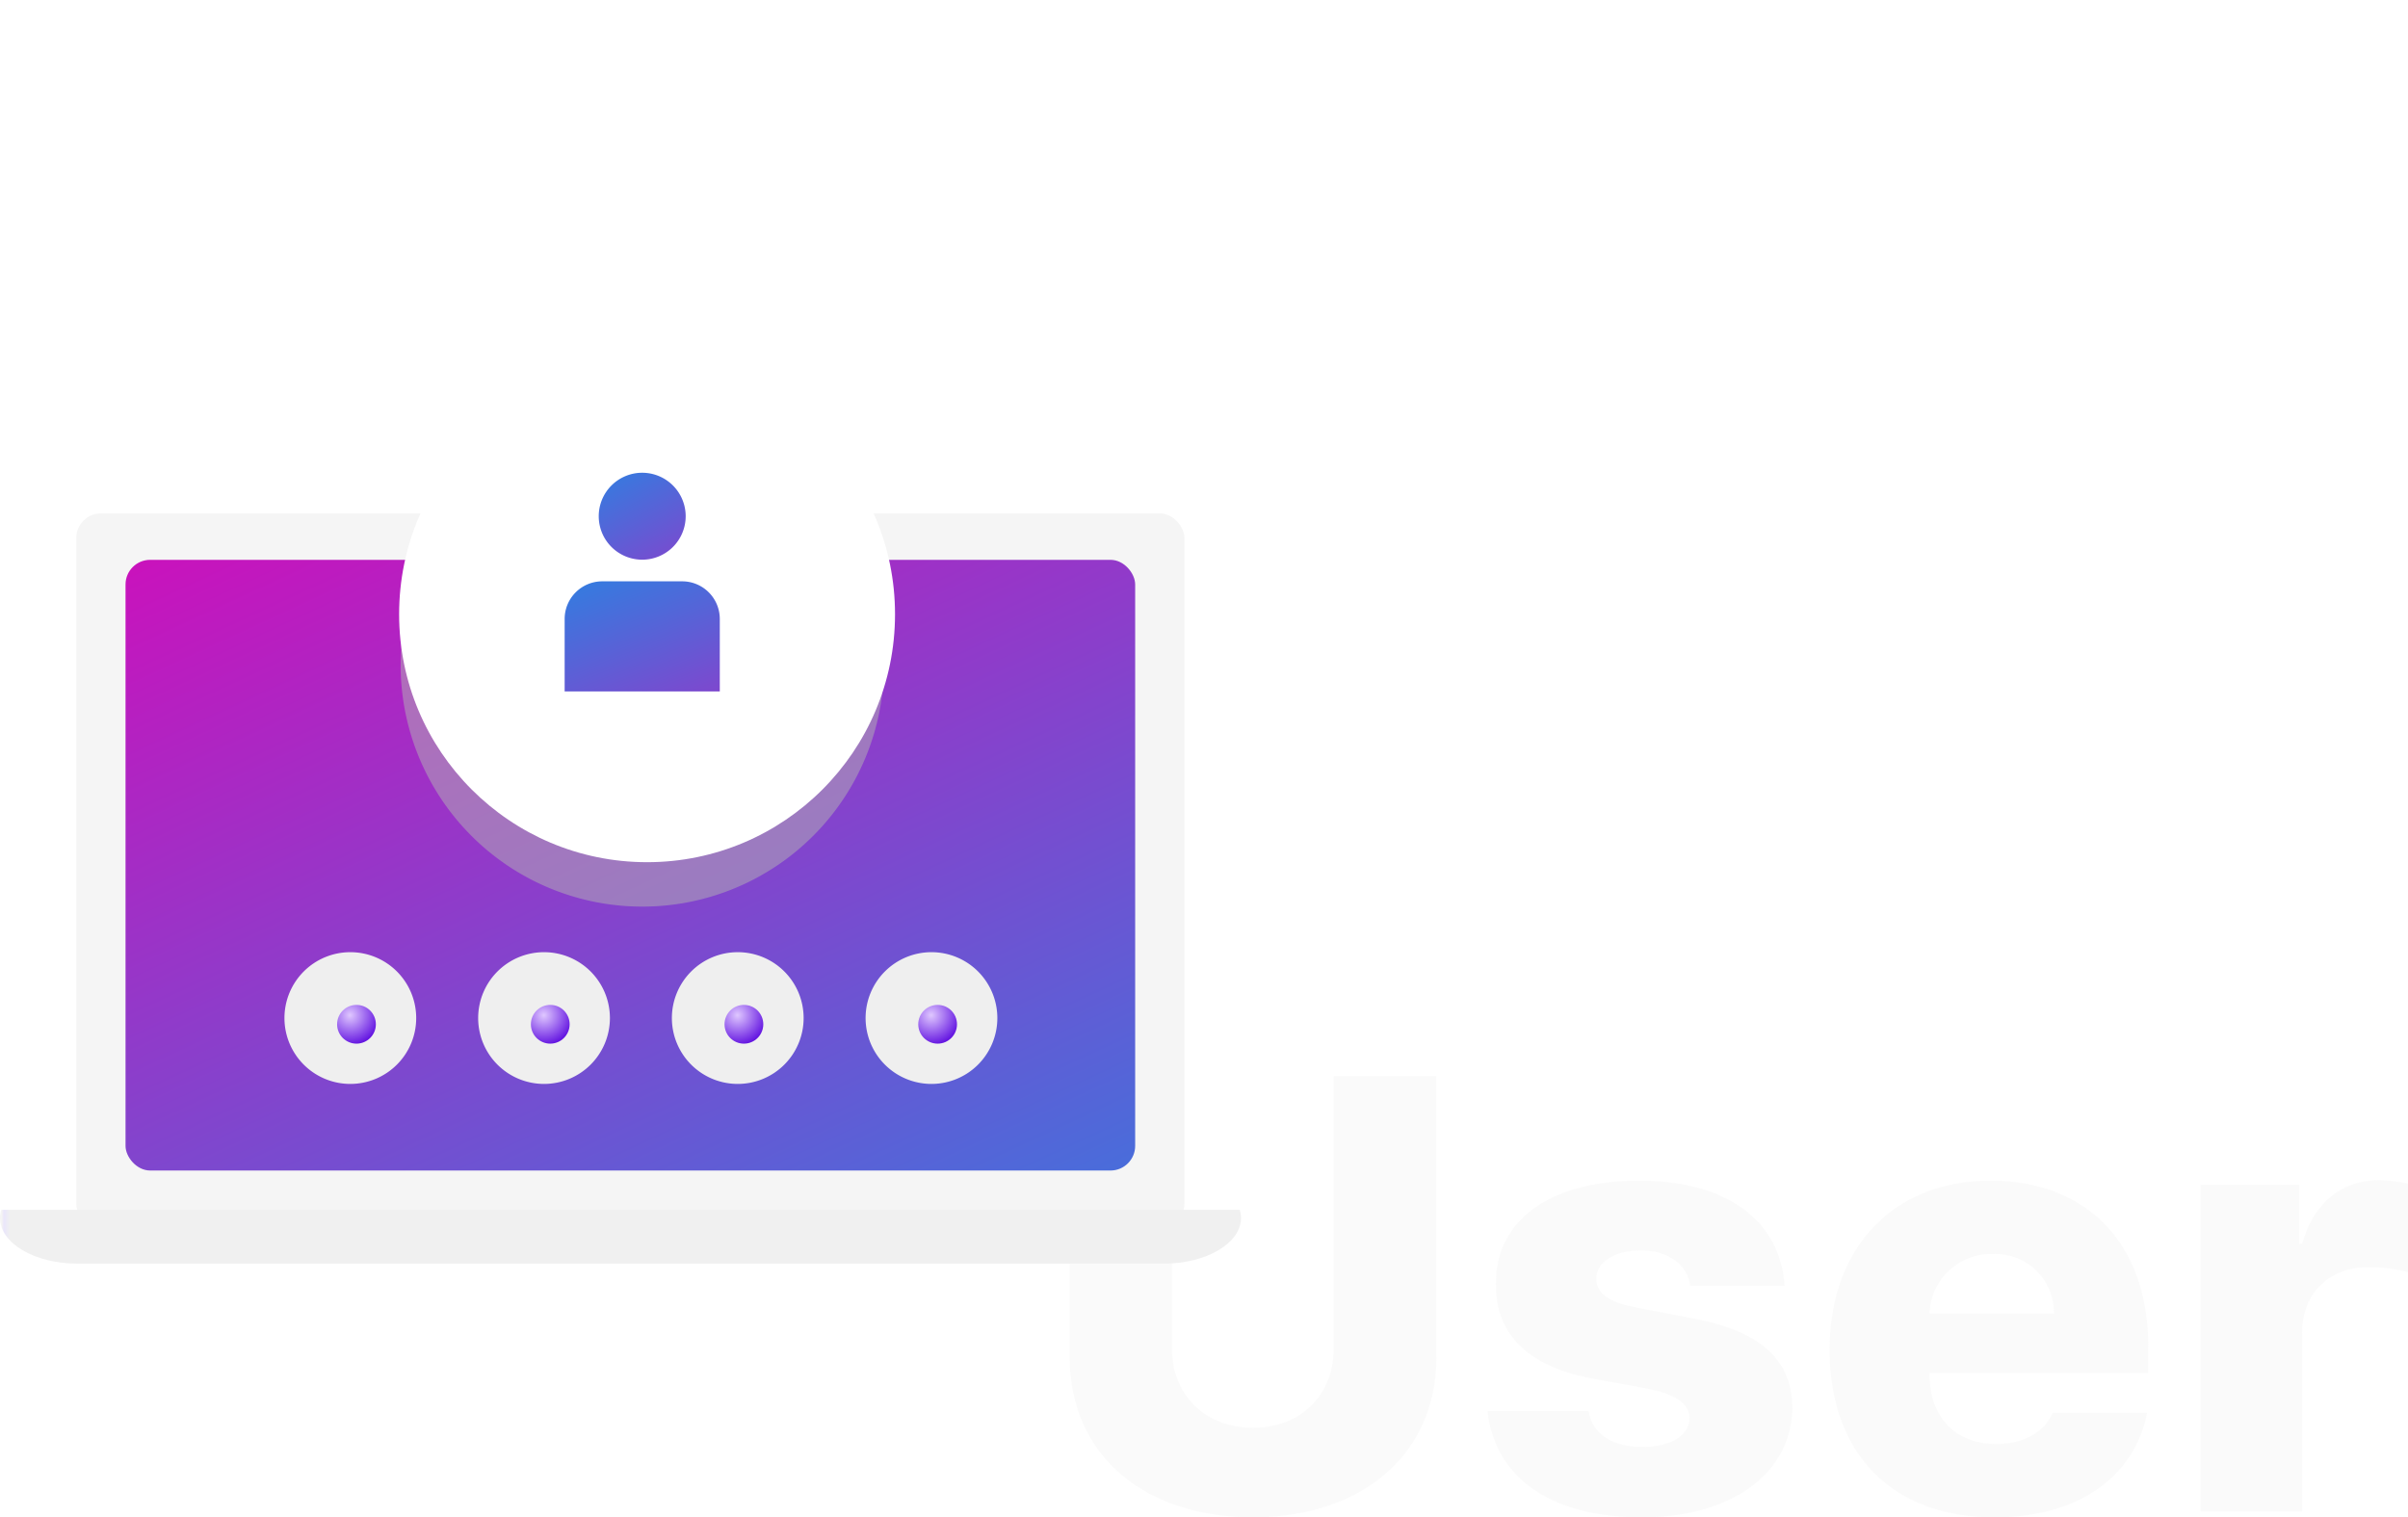
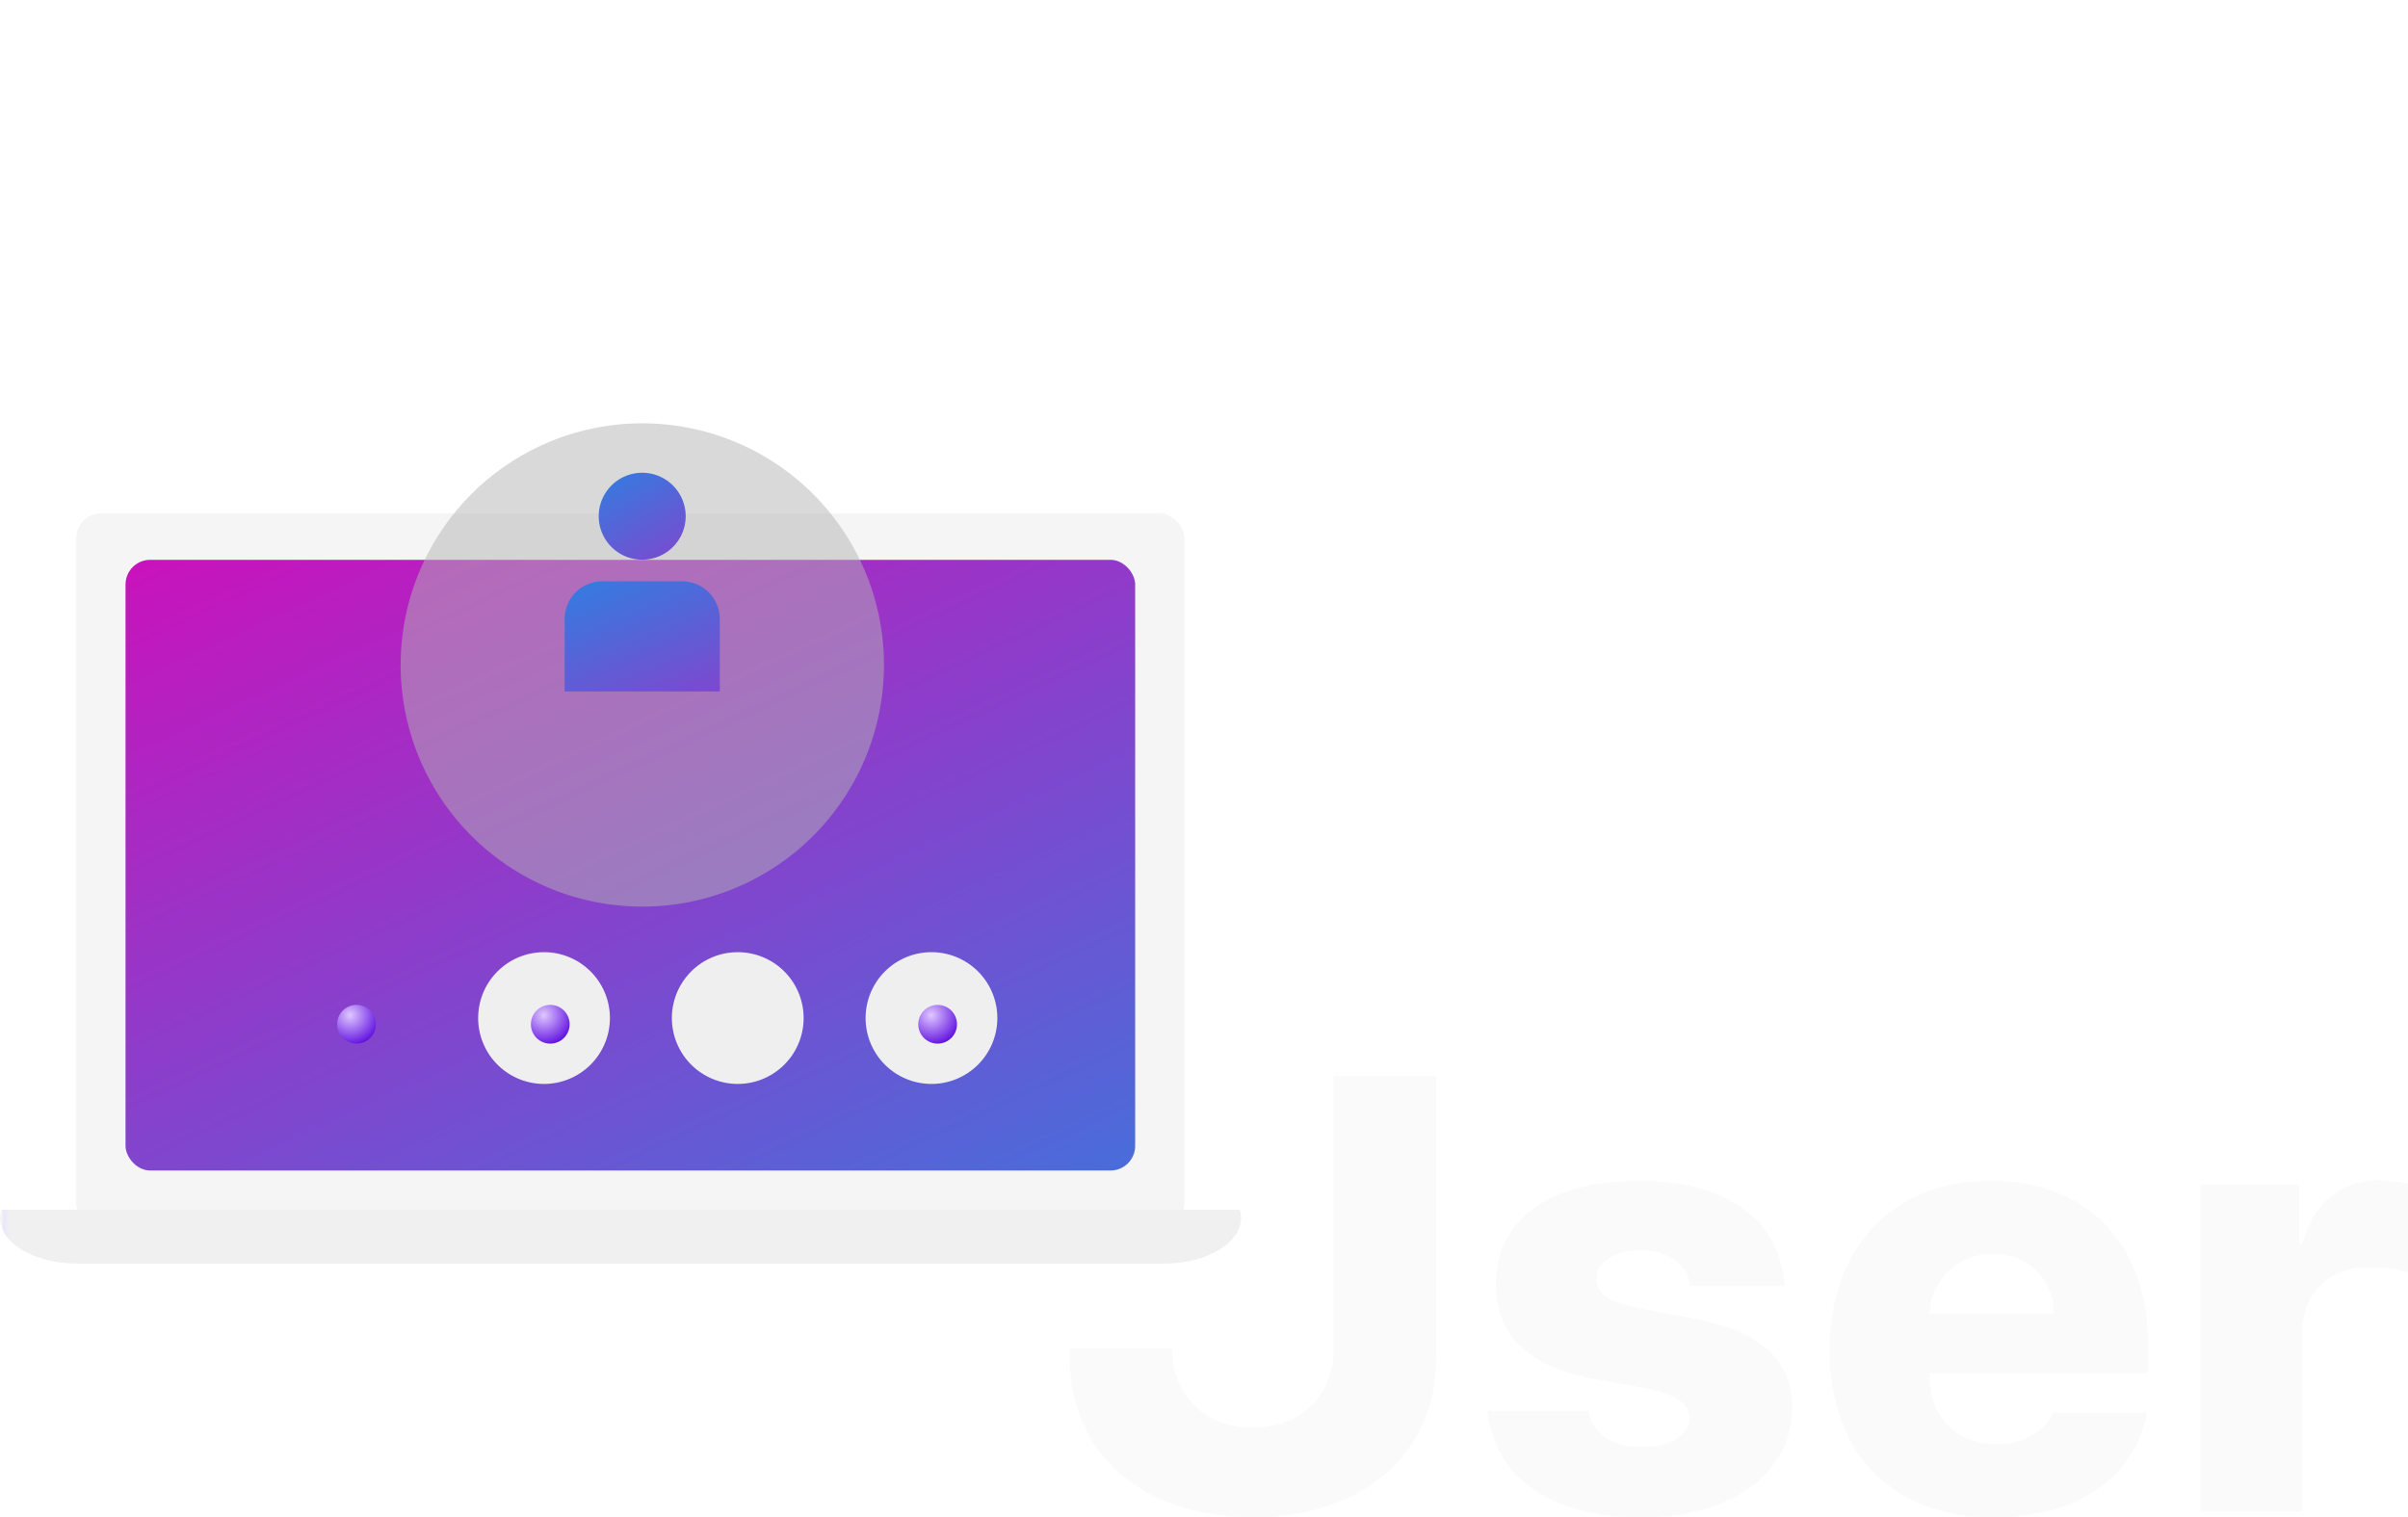
<svg xmlns="http://www.w3.org/2000/svg" width="391.144" height="246.477" viewBox="0 0 391.144 246.477">
  <defs>
    <linearGradient id="a" y1="1" x2="0.007" y2="1" gradientUnits="objectBoundingBox">
      <stop offset="0" stop-color="#f4f4f4" />
      <stop offset="0.269" stop-color="#eae6fb" />
      <stop offset="1" stop-color="#f0f0f0" />
    </linearGradient>
    <filter id="b" x="50.391" y="0" width="269" height="157" filterUnits="userSpaceOnUse">
      <feOffset dx="1" dy="1" input="SourceAlpha" />
      <feGaussianBlur stdDeviation="3" result="c" />
      <feFlood flood-opacity="0.059" />
      <feComposite operator="in" in2="c" />
      <feComposite in="SourceGraphic" />
    </filter>
    <linearGradient id="d" x1="-0.081" y1="1.049" x2="-0.073" y2="1.049" gradientUnits="objectBoundingBox">
      <stop offset="0" stop-color="#ededed" />
      <stop offset="1" stop-color="#f5f5f5" />
    </linearGradient>
    <linearGradient id="e" x1="1.303" y1="1.599" x2="0" y2="-0.124" gradientUnits="objectBoundingBox">
      <stop offset="0" stop-color="#0c98e9" />
      <stop offset="0.996" stop-color="#d20cba" />
      <stop offset="1" />
    </linearGradient>
    <clipPath id="f">
      <rect width="78.507" height="78.51" fill="none" />
    </clipPath>
    <clipPath id="g">
      <path d="M.214,111.248A4.433,4.433,0,0,0,0,112.58c0,4.092,5.617,7.408,12.552,7.408H189.031c6.934,0,12.552-3.317,12.552-7.408a4.433,4.433,0,0,0-.214-1.332Z" transform="translate(0 -111.248)" fill="url(#a)" />
    </clipPath>
    <filter id="i" x="55.828" y="50.5" width="98.553" height="98.553" filterUnits="userSpaceOnUse">
      <feOffset dx="1" dy="3" input="SourceAlpha" />
      <feGaussianBlur stdDeviation="3" result="j" />
      <feFlood flood-opacity="0.161" />
      <feComposite operator="in" in2="j" />
      <feComposite in="SourceGraphic" />
    </filter>
    <linearGradient id="k" x1="-0.554" y1="-0.462" x2="1.216" y2="2.623" gradientUnits="objectBoundingBox">
      <stop offset="0" stop-color="#0c98e9" />
      <stop offset="1" stop-color="#d20cba" />
    </linearGradient>
    <radialGradient id="m" cx="0.334" cy="0.265" r="0.86" gradientTransform="translate(0.387 -0.158) rotate(58.761)" gradientUnits="objectBoundingBox">
      <stop offset="0" stop-color="#dfc7ff" />
      <stop offset="1" stop-color="#50d" />
    </radialGradient>
    <filter id="n" x="45.759" y="154.226" width="24.293" height="24.293" filterUnits="userSpaceOnUse">
      <feOffset dx="1" dy="1" input="SourceAlpha" />
      <feGaussianBlur stdDeviation="3" result="o" />
      <feFlood flood-color="#666" flood-opacity="0.161" />
      <feComposite operator="in" in2="o" />
      <feComposite in="SourceGraphic" />
    </filter>
    <filter id="q" x="77.226" y="154.226" width="24.293" height="24.293" filterUnits="userSpaceOnUse">
      <feOffset dx="1" dy="1" input="SourceAlpha" />
      <feGaussianBlur stdDeviation="3" result="r" />
      <feFlood flood-color="#666" flood-opacity="0.161" />
      <feComposite operator="in" in2="r" />
      <feComposite in="SourceGraphic" />
    </filter>
    <filter id="t" x="108.692" y="154.226" width="24.293" height="24.293" filterUnits="userSpaceOnUse">
      <feOffset dx="1" dy="1" input="SourceAlpha" />
      <feGaussianBlur stdDeviation="3" result="u" />
      <feFlood flood-color="#666" flood-opacity="0.161" />
      <feComposite operator="in" in2="u" />
      <feComposite in="SourceGraphic" />
    </filter>
    <filter id="w" x="140.158" y="154.226" width="24.293" height="24.293" filterUnits="userSpaceOnUse">
      <feOffset dx="1" dy="1" input="SourceAlpha" />
      <feGaussianBlur stdDeviation="3" result="x" />
      <feFlood flood-color="#666" flood-opacity="0.161" />
      <feComposite operator="in" in2="x" />
      <feComposite in="SourceGraphic" />
    </filter>
  </defs>
  <g transform="translate(-576.609 -4002.5)">
-     <path d="M48.242-70.7v44.238c.049,7.471-5.273,12.891-13.086,12.891-7.861,0-13.184-5.42-13.184-12.891V-70.7H5.371V-25.1C5.371-9.277,17.236.928,35.156.977,52.93.928,64.941-9.277,64.941-25.1V-70.7Zm57.91,34.082h15.332c-.684-10.6-9.375-17.09-23.633-17.09-14.307,0-23.34,6.3-23.242,16.8-.1,8.105,5.176,13.379,15.625,15.332l9.082,1.66c4.59.977,6.641,2.393,6.738,4.785-.1,2.93-3.174,4.639-7.617,4.687-4.932-.049-8.154-2.051-8.789-5.859H73.242C74.365-5.762,83.154.977,98.34.977c14.355,0,24.316-7.031,24.414-17.871-.1-7.715-5.176-12.3-15.723-14.355L96.973-33.2c-4.541-.879-6.1-2.588-6.055-4.59-.049-2.783,3.125-4.59,7.227-4.59C102.49-42.383,105.713-40.137,106.152-36.621ZM155.566.977c13.721,0,22.8-6.641,24.8-16.992H165.039c-1.318,3.125-4.687,5.078-9.18,5.078-6.689,0-10.791-4.443-10.84-11.23v-.293h35.547v-4.2c0-17.578-10.693-27.051-25.586-27.051-15.918,0-26.172,10.986-26.172,27.441C128.809-9.375,138.965.977,155.566.977ZM145.02-32.129A10.038,10.038,0,0,1,155.371-41.8a9.5,9.5,0,0,1,9.863,9.668ZM189.062,0h16.5V-29c-.049-6.4,4.492-10.693,10.645-10.645a24.789,24.789,0,0,1,6.543.781V-53.223a28.6,28.6,0,0,0-4.687-.586c-5.859.049-10.547,3.418-12.5,10.352h-.488v-9.57H189.062Z" transform="translate(745 4248)" fill="#ededed" opacity="0.3" />
+     <path d="M48.242-70.7v44.238c.049,7.471-5.273,12.891-13.086,12.891-7.861,0-13.184-5.42-13.184-12.891H5.371V-25.1C5.371-9.277,17.236.928,35.156.977,52.93.928,64.941-9.277,64.941-25.1V-70.7Zm57.91,34.082h15.332c-.684-10.6-9.375-17.09-23.633-17.09-14.307,0-23.34,6.3-23.242,16.8-.1,8.105,5.176,13.379,15.625,15.332l9.082,1.66c4.59.977,6.641,2.393,6.738,4.785-.1,2.93-3.174,4.639-7.617,4.687-4.932-.049-8.154-2.051-8.789-5.859H73.242C74.365-5.762,83.154.977,98.34.977c14.355,0,24.316-7.031,24.414-17.871-.1-7.715-5.176-12.3-15.723-14.355L96.973-33.2c-4.541-.879-6.1-2.588-6.055-4.59-.049-2.783,3.125-4.59,7.227-4.59C102.49-42.383,105.713-40.137,106.152-36.621ZM155.566.977c13.721,0,22.8-6.641,24.8-16.992H165.039c-1.318,3.125-4.687,5.078-9.18,5.078-6.689,0-10.791-4.443-10.84-11.23v-.293h35.547v-4.2c0-17.578-10.693-27.051-25.586-27.051-15.918,0-26.172,10.986-26.172,27.441C128.809-9.375,138.965.977,155.566.977ZM145.02-32.129A10.038,10.038,0,0,1,155.371-41.8a9.5,9.5,0,0,1,9.863,9.668ZM189.062,0h16.5V-29c-.049-6.4,4.492-10.693,10.645-10.645a24.789,24.789,0,0,1,6.543.781V-53.223a28.6,28.6,0,0,0-4.687-.586c-5.859.049-10.547,3.418-12.5,10.352h-.488v-9.57H189.062Z" transform="translate(745 4248)" fill="#ededed" opacity="0.3" />
    <g transform="matrix(1, 0, 0, 1, 576.61, 4002.5)" filter="url(#b)">
      <path d="M47.809,139C21.405,139,0,118.256,0,92.667S21.405,46.333,47.809,46.333C47.809,20.744,69.215,0,95.619,0a48.252,48.252,0,0,1,38.543,18.913A55.822,55.822,0,0,1,158.8,13.238c30.177,0,54.64,23.708,54.64,52.952C234.182,66.19,251,82.49,251,102.6S234.182,139,213.436,139Z" transform="translate(58.39 8)" fill="#fff" />
    </g>
    <g transform="translate(-90.391 256)">
      <rect width="180" height="116.116" rx="4" transform="translate(679.391 3829.899)" fill="url(#d)" />
      <path d="M16.79,21.371a7.013,7.013,0,0,0-7.011,7.016v109.1H161.836V28.387a7.016,7.016,0,0,0-7.014-7.016Z" transform="translate(669.529 3808.527)" fill="none" />
      <rect width="164" height="99.199" rx="4" transform="translate(687.391 3837.439)" fill="url(#e)" />
      <g transform="translate(732.083 3815.263)" opacity="0.5" style="mix-blend-mode:multiply;isolation:isolate">
        <g transform="translate(0 0)">
          <g clip-path="url(#f)">
            <path d="M117.5,49A39.253,39.253,0,1,1,78.249,9.743,39.255,39.255,0,0,1,117.5,49" transform="translate(-38.997 -9.743)" fill="#b4b4b4" />
          </g>
        </g>
      </g>
      <rect width="180" height="148.762" transform="translate(667 3803)" fill="none" />
      <rect width="180" height="148.762" transform="translate(667 3803)" fill="none" />
      <g transform="translate(667 3943.022)" clip-path="url(#g)">
        <rect width="201.583" height="8.74" transform="translate(0 0)" fill="url(#a)" />
      </g>
      <g transform="matrix(1, 0, 0, 1, 667, 3746.5)" filter="url(#i)">
-         <circle cx="40.277" cy="40.277" r="40.277" transform="translate(63.83 56.5)" fill="#fff" />
-       </g>
+         </g>
      <g transform="translate(758.719 3823.293)">
        <path d="M78.286,21.757a7.061,7.061,0,1,1-7.064-7.064,7.064,7.064,0,0,1,7.064,7.064" transform="translate(-58.627 -14.693)" fill="url(#k)" />
        <path d="M78.533,29.727H65.554a6.11,6.11,0,0,0-6.11,6.11V47.616h25.2V35.837a6.111,6.111,0,0,0-6.111-6.11" transform="translate(-59.444 -12.089)" fill="url(#k)" />
      </g>
      <g transform="translate(713.208 3901.174)">
-         <path d="M45.26,88.369a10.7,10.7,0,1,1-10.7-10.7,10.7,10.7,0,0,1,10.7,10.7" transform="translate(-23.863 -77.671)" fill="#efefef" />
        <g transform="matrix(1, 0, 0, 1, -46.21, -154.67)" filter="url(#n)">
          <circle cx="3.147" cy="3.147" r="3.147" transform="translate(53.76 162.23)" fill="url(#m)" />
        </g>
      </g>
      <g transform="translate(744.674 3901.174)">
        <path d="M45.26,88.369a10.7,10.7,0,1,1-10.7-10.7,10.7,10.7,0,0,1,10.7,10.7" transform="translate(-23.863 -77.671)" fill="#efefef" />
        <g transform="matrix(1, 0, 0, 1, -77.67, -154.67)" filter="url(#q)">
          <circle cx="3.147" cy="3.147" r="3.147" transform="translate(85.23 162.23)" fill="url(#m)" />
        </g>
      </g>
      <g transform="translate(776.14 3901.174)">
        <path d="M45.26,88.369a10.7,10.7,0,1,1-10.7-10.7,10.7,10.7,0,0,1,10.7,10.7" transform="translate(-23.863 -77.671)" fill="#efefef" />
        <g transform="matrix(1, 0, 0, 1, -109.14, -154.67)" filter="url(#t)">
-           <circle cx="3.147" cy="3.147" r="3.147" transform="translate(116.69 162.23)" fill="url(#m)" />
-         </g>
+           </g>
      </g>
      <g transform="translate(807.606 3901.174)">
        <path d="M45.26,88.369a10.7,10.7,0,1,1-10.7-10.7,10.7,10.7,0,0,1,10.7,10.7" transform="translate(-23.863 -77.671)" fill="#efefef" />
        <g transform="matrix(1, 0, 0, 1, -140.61, -154.67)" filter="url(#w)">
          <circle cx="3.147" cy="3.147" r="3.147" transform="translate(148.16 162.23)" fill="url(#m)" />
        </g>
      </g>
    </g>
  </g>
</svg>